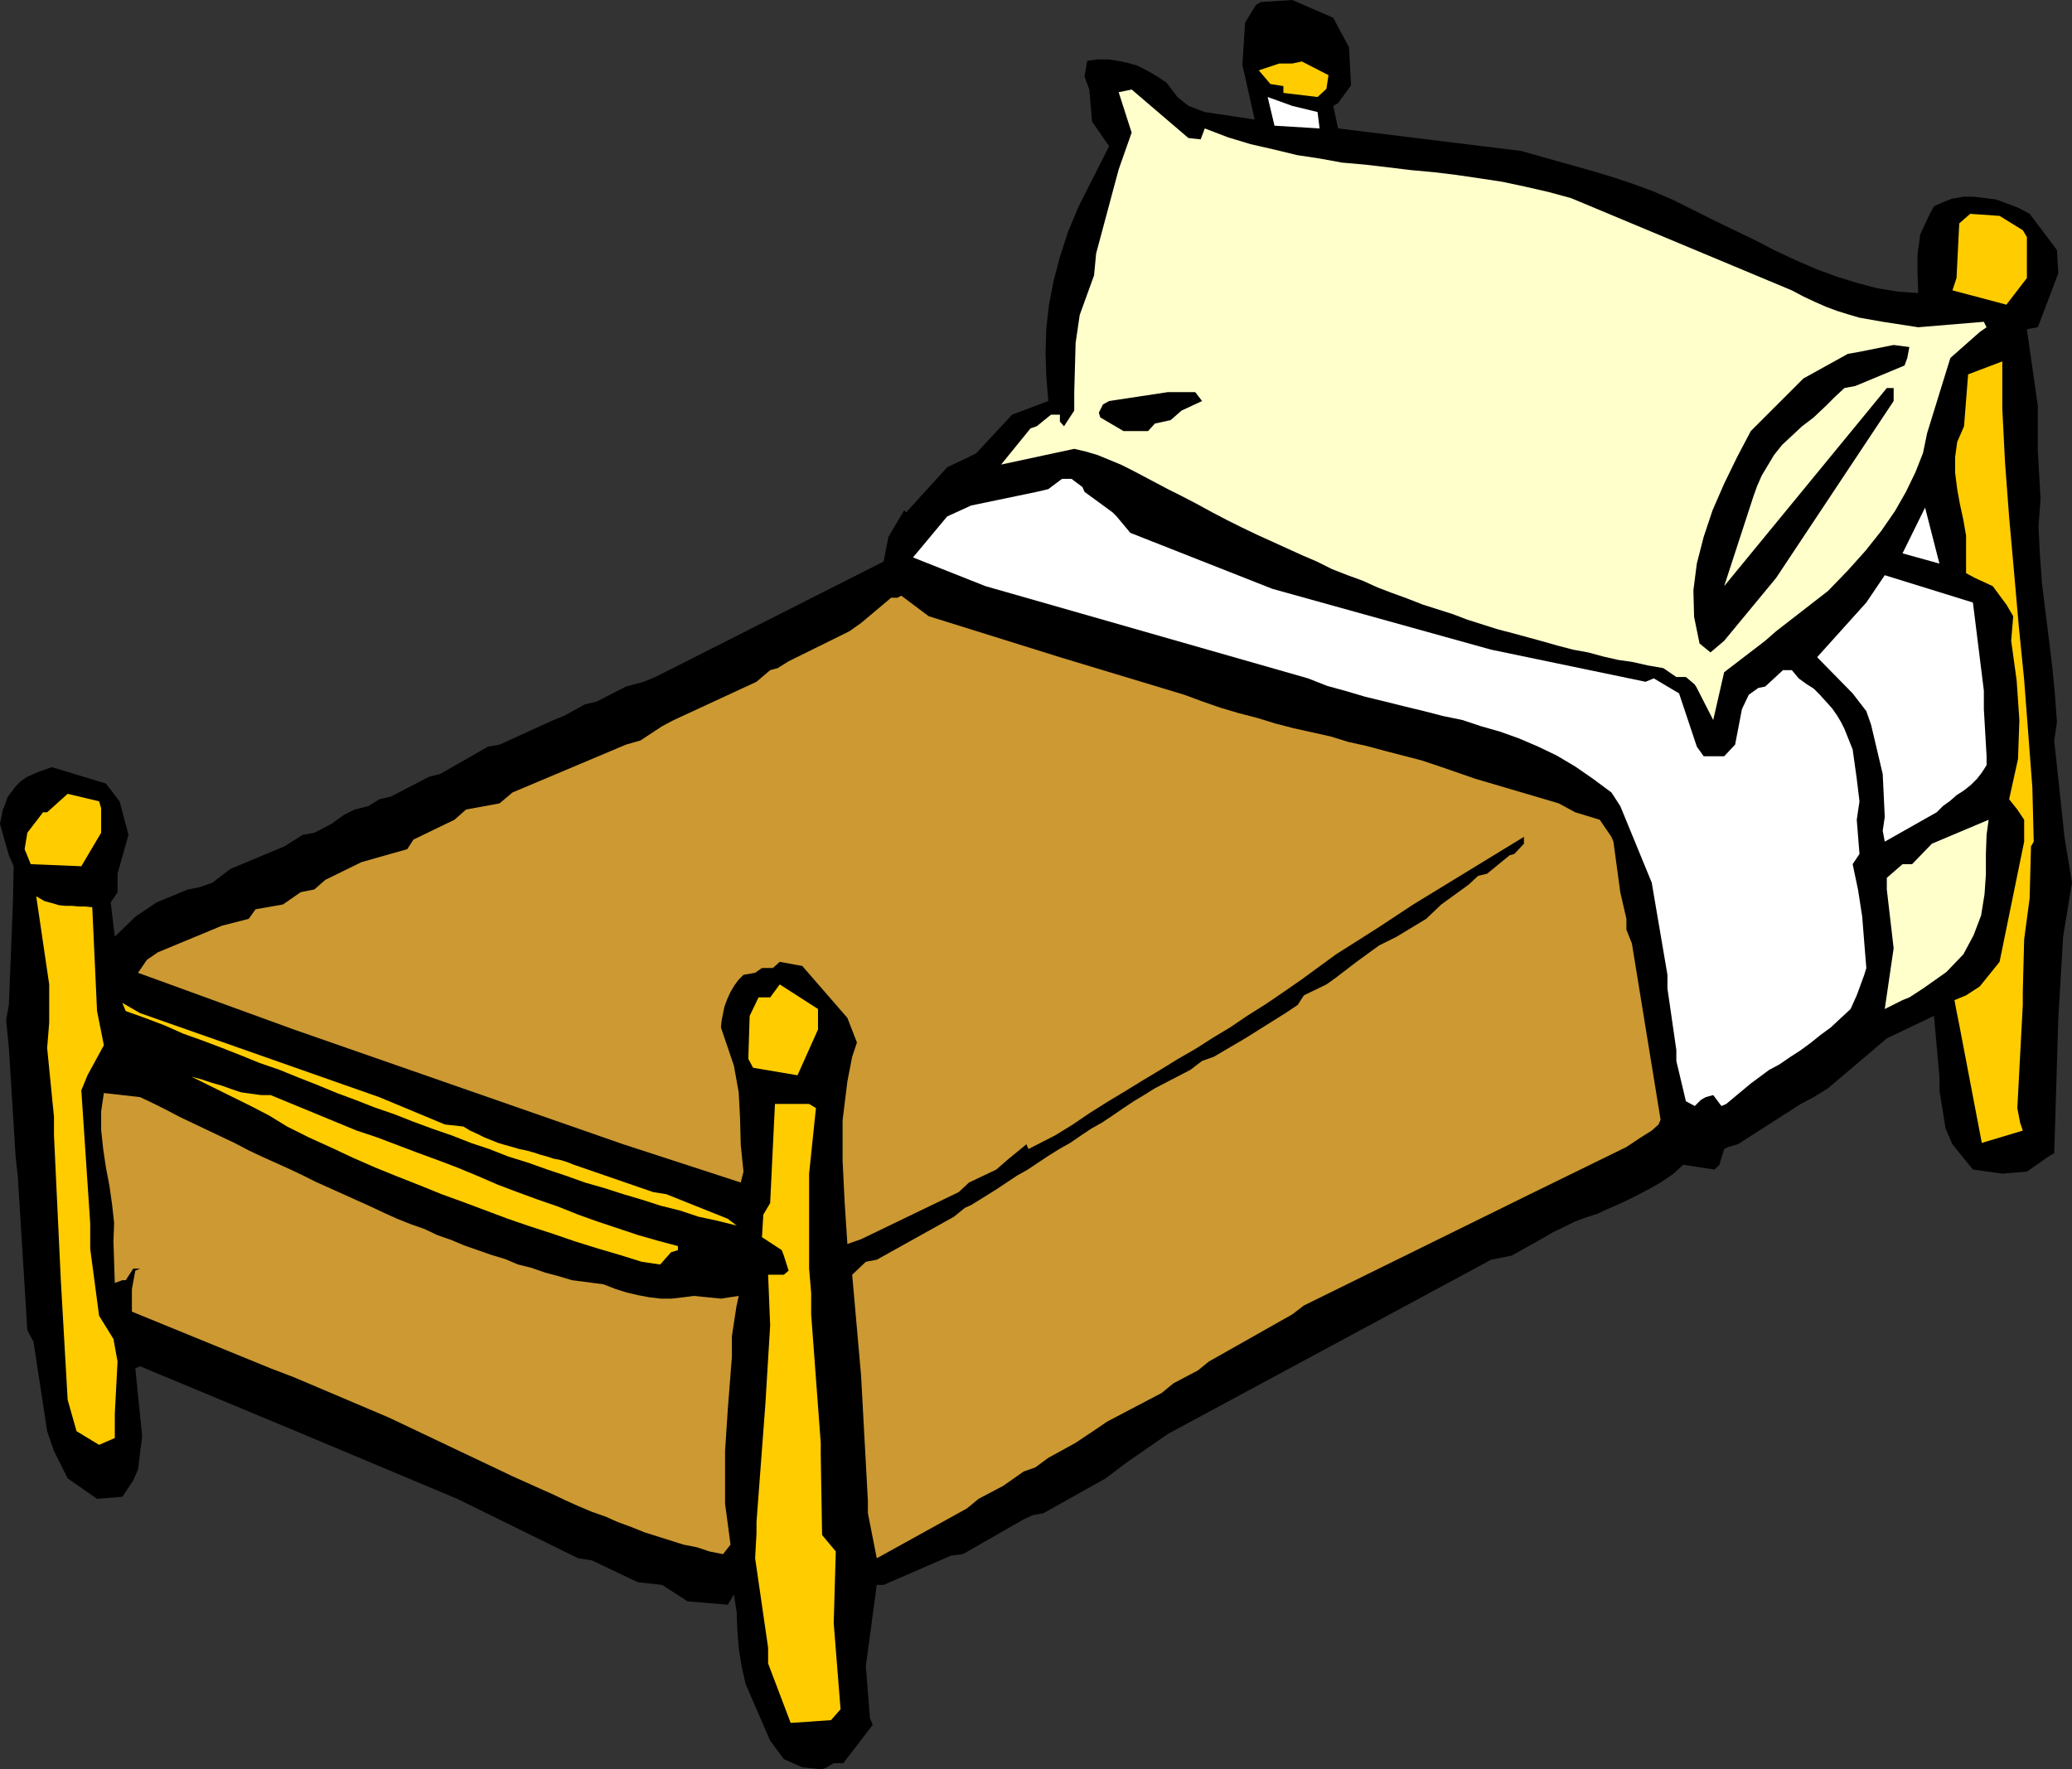
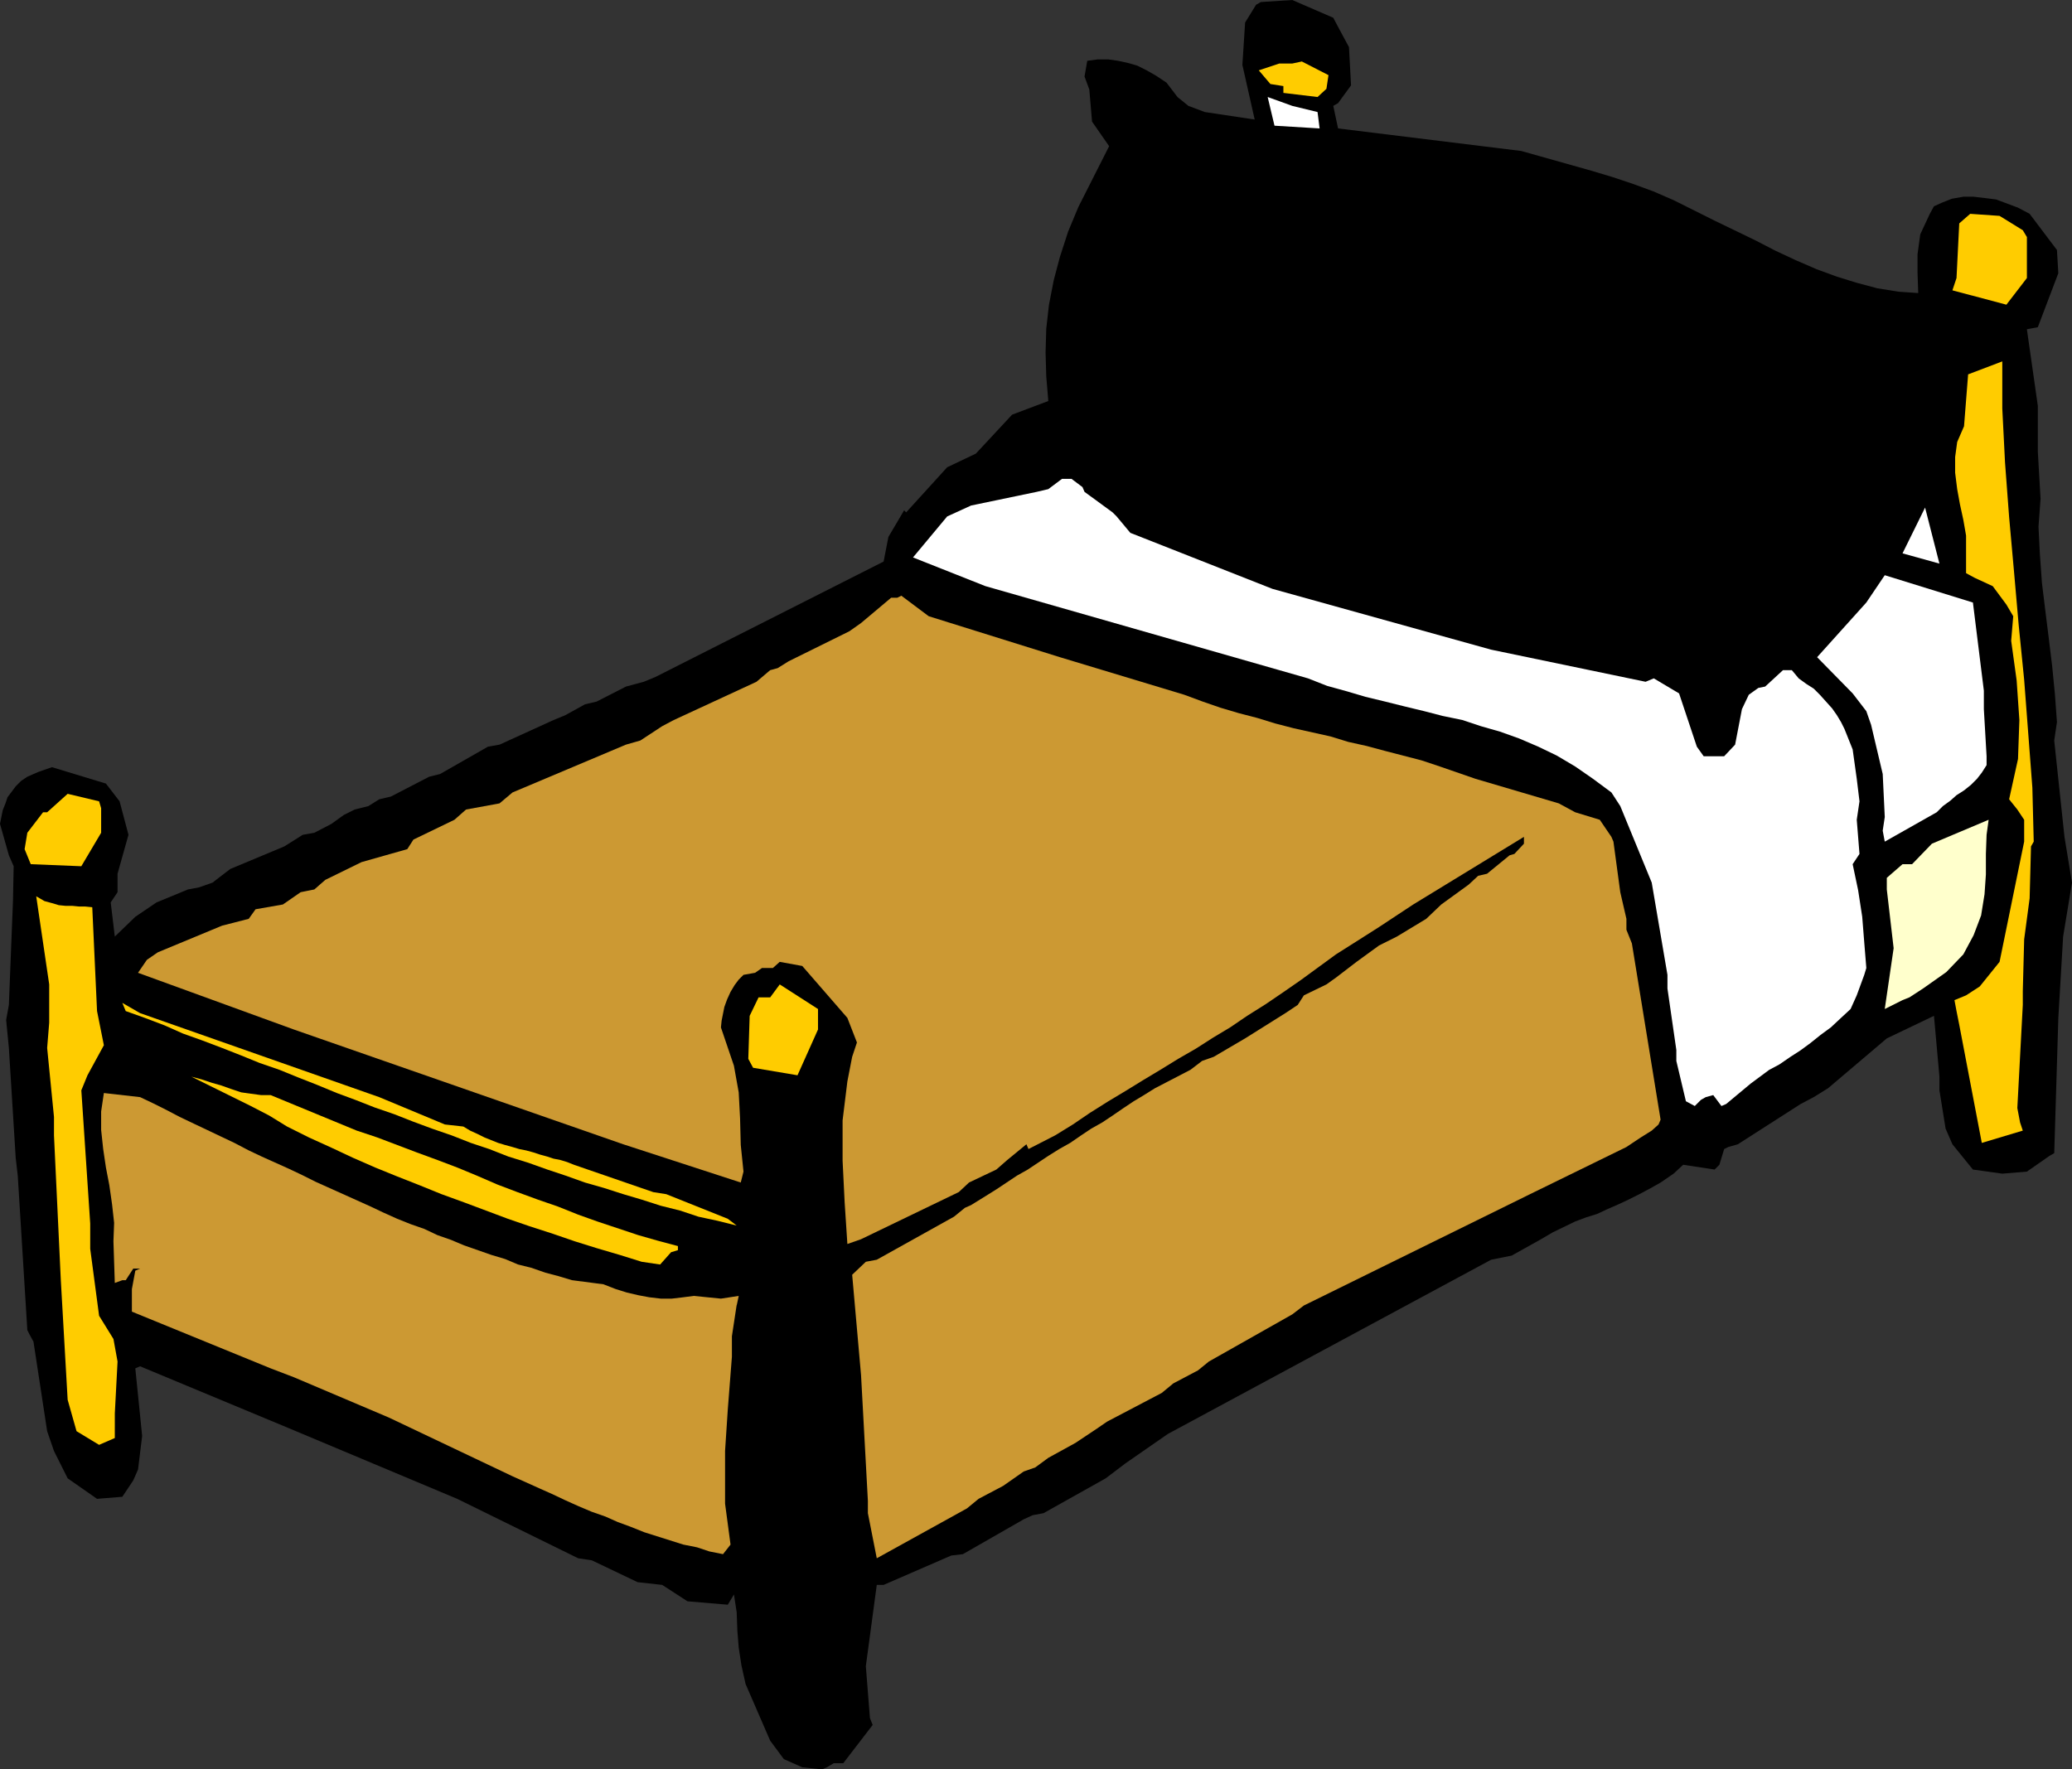
<svg xmlns="http://www.w3.org/2000/svg" xmlns:ns1="http://sodipodi.sourceforge.net/DTD/sodipodi-0.dtd" xmlns:ns2="http://www.inkscape.org/namespaces/inkscape" version="1.0" width="129.638mm" height="110.733mm" id="svg22" ns1:docname="Bed 01.wmf">
  <rect width="100%" height="100%" fill="#333333" stroke="none" />
  <ns1:namedview id="namedview22" pagecolor="#ffffff" bordercolor="#000000" borderopacity="0.25" ns2:showpageshadow="2" ns2:pageopacity="0.0" ns2:pagecheckerboard="0" ns2:deskcolor="#d1d1d1" ns2:document-units="mm" />
  <defs id="defs1">
    <pattern id="WMFhbasepattern" patternUnits="userSpaceOnUse" width="6" height="6" x="0" y="0" />
  </defs>
  <path style="fill:#000000;fill-opacity:1;fill-rule:evenodd;stroke:none" d="m 489.971,208.775 -2.101,12.766 -1.131,19.229 -0.97,31.995 -1.131,0.646 -5.333,3.717 -5.818,0.485 -6.949,-0.97 -4.848,-5.979 -1.616,-3.717 -1.454,-9.049 v -3.232 l -1.293,-14.382 -11.15,5.332 -13.898,11.796 -3.394,2.101 -3.07,1.616 -14.867,9.534 -2.262,0.646 -0.97,0.485 -1.131,3.717 -1.131,1.131 -7.434,-1.131 -2.262,2.101 -3.07,2.101 -2.586,1.454 -2.424,1.293 -2.586,1.293 -2.424,1.131 -2.586,1.131 -2.424,1.131 -2.586,0.808 -2.586,0.97 -5.333,2.585 -2.747,1.616 -6.949,3.878 -4.848,0.97 -76.437,41.206 -10.019,6.948 -4.686,3.555 -14.706,8.241 -2.586,0.485 -2.101,0.97 -14.382,8.241 -2.747,0.323 -15.998,6.948 h -1.616 l -2.586,19.229 0.97,12.281 0.646,1.616 -6.949,9.049 h -2.262 l -1.616,0.97 -1.131,0.485 -4.686,-0.485 -4.363,-1.939 -3.232,-4.363 -5.818,-13.412 -0.97,-4.363 -0.646,-4.201 -0.323,-4.04 -0.162,-4.363 -0.646,-4.201 -1.454,2.424 -9.534,-0.808 -5.979,-3.878 -5.818,-0.646 -10.827,-5.171 -3.232,-0.485 -28.603,-14.058 -39.269,-16.482 -35.714,-14.866 -1.131,0.485 1.616,15.997 -0.97,7.918 -1.131,2.585 -2.586,3.878 -5.979,0.485 -6.949,-4.848 -3.232,-6.464 -1.616,-4.686 -3.232,-21.168 -0.97,-1.778 -0.485,-0.97 -2.262,-36.519 -0.485,-4.201 -1.616,-26.016 -0.646,-6.625 0.646,-3.555 0.323,-8.241 0.323,-8.241 0.323,-8.08 0.162,-8.241 L 2.101,202.311 0,194.878 l 0.323,-1.616 0.323,-1.616 0.646,-1.616 0.485,-1.454 0.97,-1.293 0.97,-1.293 1.293,-1.293 1.454,-0.97 2.586,-1.131 3.232,-1.131 12.766,3.878 3.232,4.201 2.101,7.918 -2.586,9.211 v 4.363 l -1.616,2.424 0.97,8.08 4.848,-4.686 5.01,-3.393 7.434,-3.07 2.586,-0.485 3.232,-1.131 1.454,-1.131 2.747,-2.101 12.766,-5.332 4.363,-2.747 2.747,-0.485 4.04,-2.101 2.909,-2.101 2.586,-1.293 3.232,-0.808 2.586,-1.616 2.747,-0.646 9.05,-4.686 2.586,-0.646 11.312,-6.464 2.747,-0.485 12.766,-5.817 2.747,-1.131 4.686,-2.585 2.747,-0.646 6.949,-3.555 4.202,-1.131 2.747,-1.131 53.974,-27.309 1.131,-5.817 3.717,-6.302 0.485,0.485 9.696,-10.665 6.787,-3.232 8.565,-9.211 8.565,-3.232 -0.485,-5.817 -0.162,-5.656 0.162,-5.656 0.646,-5.656 1.131,-5.817 1.454,-5.494 1.939,-5.979 2.424,-5.817 7.272,-14.382 -4.04,-5.817 -0.646,-7.595 -1.131,-3.07 0.646,-3.717 2.424,-0.323 h 2.586 l 2.262,0.323 2.262,0.485 2.262,0.646 2.262,1.131 2.262,1.293 2.424,1.616 2.586,3.393 2.586,2.101 3.878,1.454 11.797,1.777 -2.909,-12.927 0.646,-10.019 2.586,-4.201 1.131,-0.646 L 305.585,0 l 9.696,4.201 1.454,2.747 2.262,4.201 0.485,9.049 -3.07,4.201 -1.131,0.646 1.131,5.332 43.309,5.332 16.645,4.686 4.848,1.454 4.848,1.616 4.848,1.777 4.848,2.101 4.848,2.424 4.848,2.424 4.686,2.262 5.01,2.424 4.686,2.424 4.848,2.262 4.848,2.101 4.848,1.777 4.686,1.454 4.848,1.293 5.01,0.808 4.686,0.323 -0.162,-4.686 v -4.525 l 0.646,-4.686 2.262,-4.848 0.97,-1.777 1.778,-0.808 2.424,-0.97 2.747,-0.485 h 2.424 l 2.747,0.323 2.586,0.323 2.586,0.97 2.586,0.97 2.747,1.454 6.464,8.564 0.323,5.494 -4.848,12.766 -2.586,0.485 2.586,18.098 v 6.464 4.363 l 0.646,11.15 -0.485,6.625 0.323,6.464 0.485,6.787 0.808,6.625 0.808,6.464 0.808,6.625 0.646,6.625 0.485,6.625 -0.646,4.363 2.424,22.784 z" id="path1" />
  <path style="fill:#ffcc00;fill-opacity:1;fill-rule:evenodd;stroke:none" d="m 480.275,200.21 -0.323,12.281 -1.293,9.695 -0.323,12.281 v 3.232 l -1.293,24.4 0.646,3.393 0.646,1.939 -9.696,2.909 -5.333,-27.955 -0.646,-3.232 -0.485,-2.585 2.747,-1.131 3.232,-2.101 4.686,-5.817 5.818,-28.44 v -5.171 l -1.616,-2.424 -1.939,-2.424 2.101,-9.534 0.323,-9.211 -0.646,-9.372 -1.293,-9.372 0.485,-5.817 -1.616,-2.747 -3.232,-4.363 -4.202,-1.939 -2.101,-1.131 v -5.332 -3.555 l -0.646,-3.717 -0.808,-3.717 -0.646,-3.555 -0.485,-3.878 v -3.717 l 0.485,-3.555 1.616,-3.717 0.97,-12.281 8.08,-3.07 v 2.424 4.848 3.878 l 0.646,12.766 0.97,12.927 1.131,12.604 1.131,12.927 1.293,12.927 0.97,12.766 0.97,12.766 0.323,12.766 z" id="path2" />
  <path style="fill:#ffcc00;fill-opacity:1;fill-rule:evenodd;stroke:none" d="m 479.305,65.767 -4.848,6.302 -12.766,-3.393 0.97,-2.909 0.646,-12.927 2.586,-2.262 6.949,0.485 5.494,3.393 0.97,1.616 z" id="path3" />
  <path style="fill:#ffffcc;fill-opacity:1;fill-rule:evenodd;stroke:none" d="m 469.771,197.463 -0.162,4.525 v 4.848 l -0.323,4.686 -0.808,5.009 -1.778,4.686 -2.424,4.525 -4.04,4.201 -5.494,3.878 -3.232,2.101 -1.616,0.646 -4.202,2.101 2.101,-14.382 -1.616,-13.897 v -2.747 l 3.717,-3.232 h 2.262 l 4.686,-4.848 13.413,-5.656 z" id="path4" />
  <path style="fill:#ffffff;fill-opacity:1;fill-rule:evenodd;stroke:none" d="m 469.771,178.88 v 2.101 l -1.131,1.778 -1.131,1.454 -1.454,1.454 -1.616,1.293 -1.778,1.131 -1.454,1.293 -1.778,1.293 -1.454,1.454 -12.282,6.948 -0.485,-2.585 0.485,-3.232 -0.485,-10.18 -2.747,-11.634 -1.131,-3.232 -3.232,-4.201 -8.403,-8.564 11.635,-12.927 4.363,-6.464 20.846,6.464 2.586,20.845 v 4.363 z" id="path5" />
-   <path style="fill:#ffffcc;fill-opacity:1;fill-rule:evenodd;stroke:none" d="m 469.771,77.402 -1.616,1.131 -6.949,6.14 -5.494,17.775 -0.97,4.686 -1.778,4.525 -2.262,4.686 -2.586,4.525 -3.232,4.686 -3.717,4.686 -4.202,4.686 -4.686,4.848 -12.282,9.534 -2.586,2.262 -9.696,7.433 -2.586,11.311 -3.878,-7.595 -0.485,-0.808 -2.101,-1.777 h -2.262 l -3.07,-2.101 -3.717,-0.646 -3.555,-0.808 -3.394,-0.485 -3.555,-0.808 -3.555,-0.97 -3.555,-0.646 -3.717,-0.97 -3.394,-0.97 -3.555,-0.97 -3.555,-0.97 -3.717,-0.97 -3.555,-1.131 -3.555,-1.131 -3.394,-1.293 -3.555,-1.131 -3.555,-1.131 -3.717,-1.454 -3.555,-1.293 -3.394,-1.293 -3.555,-1.616 -3.555,-1.293 -3.717,-1.454 -3.555,-1.777 -3.394,-1.454 -3.555,-1.616 -3.555,-1.616 -3.555,-1.616 -3.717,-1.778 -3.555,-1.777 -3.394,-1.777 -3.555,-1.939 -3.717,-1.939 -3.232,-1.616 -2.747,-1.454 -2.747,-1.454 -2.747,-1.454 -2.909,-1.454 -2.747,-1.131 -2.747,-1.131 -2.747,-0.808 -2.747,-0.646 -17.291,3.717 6.949,-8.564 1.454,-0.485 3.394,-2.747 h 2.101 v 1.616 l 0.97,1.131 2.424,-3.717 v -4.363 l 0.323,-11.634 0.97,-6.625 3.394,-9.372 0.485,-5.171 5.333,-19.876 3.07,-8.726 -0.323,-0.97 -2.747,-8.564 3.07,-0.646 13.413,11.473 2.909,0.323 0.97,-2.585 5.494,2.101 5.333,1.616 5.656,1.293 5.333,1.293 5.333,0.808 5.333,0.97 5.494,0.485 5.494,0.646 5.333,0.646 5.333,0.485 5.333,0.646 5.494,0.808 5.333,0.808 5.333,1.131 5.656,1.293 5.333,1.454 52.197,21.815 2.747,1.454 2.747,1.293 2.586,1.131 2.586,0.97 2.586,0.808 2.747,0.808 2.747,0.485 2.747,0.485 8.403,1.293 15.514,-1.293 0.646,1.293 z" id="path6" />
  <path style="fill:#ffffff;fill-opacity:1;fill-rule:evenodd;stroke:none" d="m 458.62,133.312 -8.726,-2.424 5.333,-10.827 z" id="path7" />
  <path style="fill:#000000;fill-opacity:1;fill-rule:evenodd;stroke:none" d="m 451.025,84.673 -0.646,1.777 -11.635,4.848 -2.586,0.485 -2.262,2.101 -2.101,2.101 -2.909,2.747 -2.747,2.101 -2.424,2.262 -2.262,2.101 -1.939,2.424 -1.454,2.424 -1.454,2.424 -1.131,2.585 -0.808,2.262 -6.949,21.33 38.461,-46.861 h 1.616 v 3.07 l -27.795,41.852 -12.282,14.866 -3.232,2.747 -2.586,-2.101 -1.293,-6.302 -0.162,-6.302 0.808,-6.302 1.616,-6.302 2.101,-6.302 2.747,-6.302 3.07,-6.302 3.232,-6.14 12.443,-12.442 10.504,-5.817 2.747,-0.485 8.08,-1.616 3.717,0.485 z" id="path8" />
  <path style="fill:#ffffff;fill-opacity:1;fill-rule:evenodd;stroke:none" d="m 440.844,230.589 -1.778,4.848 -1.454,3.232 -2.262,2.101 -2.424,2.262 -2.424,1.777 -2.424,1.939 -2.424,1.777 -2.262,1.454 -2.586,1.777 -2.424,1.293 -4.363,3.232 -5.818,4.848 -1.131,0.485 -1.939,-2.585 -1.778,0.485 -1.131,0.646 -1.454,1.454 -2.101,-1.131 -2.262,-9.534 v -2.585 l -2.101,-14.543 v -3.232 l -3.717,-21.815 -7.434,-18.098 -2.101,-3.232 -4.363,-3.232 -4.202,-2.909 -4.363,-2.585 -4.363,-2.101 -4.525,-1.939 -4.525,-1.616 -4.525,-1.293 -4.363,-1.454 -4.686,-0.97 -4.363,-1.131 -4.686,-1.131 -4.525,-1.131 -4.686,-1.131 -4.363,-1.293 -4.686,-1.293 -4.525,-1.777 -76.275,-21.815 -17.13,-6.787 8.08,-9.695 5.656,-2.585 15.514,-3.232 2.747,-0.646 3.232,-2.424 h 2.262 l 2.586,1.939 0.485,1.131 6.626,4.848 0.97,0.97 3.232,3.878 33.613,13.25 51.712,14.382 36.522,7.595 1.939,-0.808 5.979,3.555 4.202,12.604 1.616,2.262 h 1.616 3.232 l 2.586,-2.747 1.616,-8.403 1.616,-3.393 2.262,-1.616 1.616,-0.323 4.202,-3.878 h 2.101 l 1.616,1.939 1.778,1.293 1.778,1.131 1.454,1.454 1.454,1.616 1.454,1.616 1.131,1.616 0.97,1.616 0.808,1.616 1.939,4.848 0.97,6.948 0.646,5.332 -0.646,4.363 0.646,8.08 -1.616,2.424 1.293,6.14 0.97,6.302 0.485,6.14 0.485,5.979 z" id="path9" />
  <path style="fill:#cc9933;fill-opacity:1;fill-rule:evenodd;stroke:none" d="m 392.203,265.978 -1.616,1.454 -2.586,1.616 -3.394,2.262 -22.786,11.15 -53.49,26.339 -2.747,2.101 -19.715,11.15 -2.586,2.101 -5.818,3.07 -2.747,2.262 -12.928,6.787 -2.586,1.777 -4.848,3.232 -6.464,3.555 -3.07,2.262 -2.747,0.97 -4.848,3.393 -5.818,3.07 -2.747,2.262 -21.331,11.796 -2.101,-10.665 v -2.909 l -1.616,-29.733 -2.101,-23.754 3.232,-3.07 2.586,-0.485 18.261,-10.18 2.586,-2.101 1.454,-0.646 3.394,-2.101 2.586,-1.616 2.424,-1.616 2.424,-1.616 2.586,-1.454 2.424,-1.616 2.424,-1.616 2.586,-1.616 2.586,-1.454 2.586,-1.777 2.424,-1.616 2.586,-1.454 2.424,-1.616 2.586,-1.777 2.424,-1.616 2.424,-1.454 2.586,-1.616 8.403,-4.363 2.747,-2.101 2.747,-0.97 7.434,-4.363 9.534,-5.979 2.909,-1.939 1.454,-2.262 5.333,-2.585 2.262,-1.616 4.848,-3.717 5.333,-3.878 4.202,-2.101 6.949,-4.201 3.555,-3.393 6.464,-4.686 2.262,-2.101 2.101,-0.485 5.333,-4.363 1.131,-0.323 2.262,-2.424 v -1.616 l -26.179,15.997 -8.08,5.332 -5.333,3.393 -4.848,3.07 -4.202,3.07 -4.202,3.07 -4.202,2.909 -4.04,2.747 -4.363,2.747 -4.04,2.747 -4.04,2.424 -4.04,2.585 -4.202,2.424 -4.202,2.585 -4.04,2.424 -4.202,2.585 -4.04,2.424 -4.363,2.747 -4.04,2.747 -4.202,2.585 -6.302,3.232 -0.485,-1.131 -4.525,3.717 -2.586,2.262 -6.464,3.07 -2.424,2.262 -23.109,11.15 -3.232,1.131 -0.646,-9.857 -0.485,-9.857 v -9.534 l 1.131,-9.211 1.131,-5.817 1.131,-3.393 -2.262,-5.817 -10.666,-12.281 -5.333,-0.97 -1.616,1.454 h -2.586 l -1.616,1.131 -2.747,0.485 -1.131,1.131 -0.97,1.293 -0.97,1.616 -0.808,1.778 -0.646,1.777 -0.323,1.616 -0.323,1.616 -0.162,1.616 3.07,9.049 1.131,6.302 0.323,6.14 0.162,6.302 0.646,6.302 -0.646,2.585 -27.795,-9.049 -77.891,-27.147 -36.845,-13.412 2.101,-3.07 2.586,-1.777 15.19,-6.302 6.302,-1.616 1.616,-2.262 6.464,-1.131 4.202,-2.909 3.232,-0.646 2.586,-2.262 8.565,-4.201 10.827,-3.07 1.454,-2.262 9.696,-4.686 2.747,-2.424 7.918,-1.454 3.07,-2.585 26.826,-11.311 3.394,-0.97 5.171,-3.393 2.747,-1.454 19.554,-9.049 3.232,-2.747 1.778,-0.485 2.586,-1.616 14.382,-7.11 2.747,-1.939 7.11,-5.979 h 1.454 l 0.97,-0.485 6.464,4.848 31.027,9.695 29.411,8.887 4.363,1.616 4.202,1.454 4.363,1.293 4.363,1.131 4.202,1.293 4.363,1.131 4.363,0.97 4.363,0.97 4.202,1.293 4.363,0.97 4.202,1.131 4.363,1.131 4.363,1.131 4.363,1.454 4.202,1.454 4.202,1.454 19.715,5.817 3.878,2.101 5.818,1.778 2.747,4.04 0.485,1.131 1.616,11.958 1.454,6.302 v 2.585 l 1.293,3.232 6.787,41.69 -0.485,1.131 z" id="path10" />
  <path style="fill:#ffcc00;fill-opacity:1;fill-rule:evenodd;stroke:none" d="m 313.665,21.007 -2.101,1.939 -8.08,-0.97 v -1.616 l -3.07,-0.485 -2.747,-3.232 4.848,-1.616 h 3.07 l 2.262,-0.485 6.302,3.232 z" id="path11" />
  <path style="fill:#ffffff;fill-opacity:1;fill-rule:evenodd;stroke:none" d="m 312.049,30.379 -10.666,-0.646 -1.616,-6.787 5.818,2.101 5.979,1.454 z" id="path12" />
  <path style="fill:#000000;fill-opacity:1;fill-rule:evenodd;stroke:none" d="m 284.254,94.853 -4.848,2.262 -2.586,2.262 -3.717,0.808 -1.616,1.778 h -5.818 l -5.494,-3.232 -0.323,-1.131 0.97,-1.939 1.454,-0.808 13.898,-2.101 h 6.464 z" id="path13" />
-   <path style="fill:#ffcc00;fill-opacity:1;fill-rule:evenodd;stroke:none" d="m 198.768,404.299 -2.262,2.585 -9.534,0.646 -5.333,-14.058 v -3.717 l -3.07,-21.168 0.323,-5.979 v -2.585 l 2.101,-27.955 1.131,-18.583 -0.485,-11.958 h 3.717 l 1.131,-0.97 -1.131,-3.555 -0.485,-1.293 -4.686,-3.07 0.323,-5.332 1.616,-2.747 1.131,-23.431 h 8.08 l 1.616,0.97 -1.616,15.513 v 5.656 5.494 5.656 5.656 l 0.485,5.817 v 5.009 l 2.262,30.379 v 2.585 l 0.323,19.229 3.232,3.878 -0.485,16.967 1.616,20.36 z" id="path14" />
  <path style="fill:#ffcc00;fill-opacity:1;fill-rule:evenodd;stroke:none" d="m 193.435,243.517 -4.848,10.827 -10.504,-1.777 -1.131,-2.101 0.323,-10.18 2.101,-4.363 h 2.747 l 2.262,-3.07 9.05,5.817 v 4.848 z" id="path15" />
  <path style="fill:#cc9933;fill-opacity:1;fill-rule:evenodd;stroke:none" d="m 174.205,308.637 -1.131,7.433 v 4.848 l -0.97,12.442 -0.646,9.857 v 5.979 6.464 l 1.293,9.695 -1.778,2.262 -3.232,-0.646 -2.909,-0.97 -3.232,-0.646 -3.07,-0.97 -3.07,-0.97 -3.07,-0.97 -3.232,-1.293 -3.07,-1.131 -2.909,-1.293 -3.232,-1.131 -3.07,-1.293 -3.232,-1.454 -3.07,-1.454 -2.909,-1.293 -3.232,-1.454 -3.232,-1.454 L 91.95,335.3 69.488,325.766 63.994,323.665 31.189,310.253 v -5.332 l 0.808,-4.363 1.131,-0.485 h -1.616 l -1.778,2.747 h -0.808 l -1.778,0.646 -0.323,-9.857 0.162,-4.363 -0.485,-4.363 -0.646,-4.525 -0.808,-4.201 -0.646,-4.363 -0.485,-4.525 v -4.363 l 0.646,-4.363 8.565,0.97 3.07,1.454 3.232,1.616 3.07,1.616 3.394,1.616 3.07,1.454 3.394,1.616 3.07,1.454 3.394,1.777 3.07,1.454 3.232,1.454 3.232,1.454 3.07,1.454 3.232,1.616 3.232,1.454 3.232,1.454 3.232,1.454 3.232,1.454 3.07,1.454 3.232,1.454 3.232,1.293 3.232,1.131 3.07,1.454 3.232,1.131 3.07,1.293 3.232,1.131 3.232,1.131 3.232,0.97 3.07,1.293 3.232,0.808 3.232,1.131 3.07,0.808 3.232,0.97 7.434,0.97 2.909,1.131 2.586,0.808 2.747,0.646 2.586,0.485 2.747,0.323 h 2.586 l 2.747,-0.323 2.424,-0.323 6.464,0.646 4.202,-0.646 -0.485,2.262 v 0 z" id="path16" />
  <path style="fill:#ffcc00;fill-opacity:1;fill-rule:evenodd;stroke:none" d="m 174.205,289.893 -4.525,-1.131 -4.525,-0.97 -4.363,-1.454 -4.525,-1.131 -4.525,-1.454 -4.363,-1.293 -4.525,-1.454 -4.525,-1.293 -4.525,-1.616 -4.363,-1.454 -4.525,-1.616 -4.686,-1.454 -4.525,-1.778 -4.363,-1.454 -4.525,-1.777 -4.686,-1.616 -4.363,-1.616 -4.525,-1.777 -4.686,-1.616 -4.525,-1.778 -4.363,-1.616 -4.686,-1.939 -4.525,-1.777 -4.363,-1.778 -4.686,-1.616 -4.363,-1.777 -4.525,-1.778 -4.686,-1.777 -4.525,-1.616 -4.363,-1.939 -4.686,-1.778 -4.525,-1.616 -0.808,-1.939 4.202,2.424 56.56,19.876 15.514,6.464 4.363,0.485 1.616,0.97 1.778,0.808 1.616,0.808 1.616,0.646 1.616,0.646 1.616,0.485 1.778,0.485 1.616,0.485 1.616,0.323 1.778,0.485 1.454,0.485 1.778,0.485 1.454,0.485 1.616,0.323 1.616,0.485 1.616,0.646 18.746,6.464 3.07,0.485 14.544,5.817 z" id="path17" />
  <path style="fill:#ffcc00;fill-opacity:1;fill-rule:evenodd;stroke:none" d="m 160.307,295.71 -1.616,0.485 -2.586,2.909 -4.363,-0.646 -5.171,-1.616 -5.494,-1.616 -5.171,-1.616 -5.171,-1.777 -5.494,-1.778 -5.171,-1.777 -5.171,-1.939 -5.171,-1.939 -5.333,-1.939 -5.171,-2.101 -5.333,-2.101 -5.171,-2.101 -5.171,-2.262 -5.171,-2.424 -5.333,-2.424 -5.171,-2.585 -4.202,-2.585 -4.363,-2.262 -14.059,-6.948 2.424,0.646 2.424,0.808 2.262,0.646 2.262,0.808 2.424,0.808 2.262,0.323 2.424,0.323 h 2.262 l 20.362,8.403 4.848,1.616 4.686,1.777 4.686,1.777 4.848,1.778 4.686,1.777 4.686,1.939 4.848,2.101 4.686,1.777 4.848,1.777 4.686,1.616 4.848,1.939 4.525,1.616 4.848,1.616 4.848,1.616 4.525,1.293 4.848,1.293 z" id="path18" />
  <path style="fill:#ffcc00;fill-opacity:1;fill-rule:evenodd;stroke:none" d="m 45.248,255.313 h 0.646 -0.646 z" id="path19" />
  <path style="fill:#ffcc00;fill-opacity:1;fill-rule:evenodd;stroke:none" d="m 33.613,249.98 -0.485,-1.131 0.485,1.131 z" id="path20" />
  <path style="fill:#ffcc00;fill-opacity:1;fill-rule:evenodd;stroke:none" d="m 27.149,337.4 v 2.747 l -3.717,1.616 -5.333,-3.232 -2.101,-7.433 -1.616,-28.278 -1.616,-34.257 v -4.363 l -1.616,-16.321 0.485,-5.979 v -6.464 -2.585 l -3.07,-20.845 1.939,1.131 1.778,0.485 1.616,0.485 1.616,0.162 h 1.616 l 1.616,0.162 h 1.454 l 1.616,0.162 1.131,24.562 1.616,8.08 -3.878,7.11 -1.454,3.555 2.101,31.51 v 5.979 l 2.101,15.836 3.394,5.494 0.97,5.332 -0.646,12.281 v 3.07 z" id="path21" />
  <path style="fill:#ffcc00;fill-opacity:1;fill-rule:evenodd;stroke:none" d="m 23.917,196.009 v 0.97 l -4.686,7.918 -11.958,-0.485 -1.454,-3.555 0.646,-3.878 3.717,-4.848 h 0.97 l 4.848,-4.363 7.434,1.777 0.485,1.616 v 4.848 z" id="path22" />
</svg>